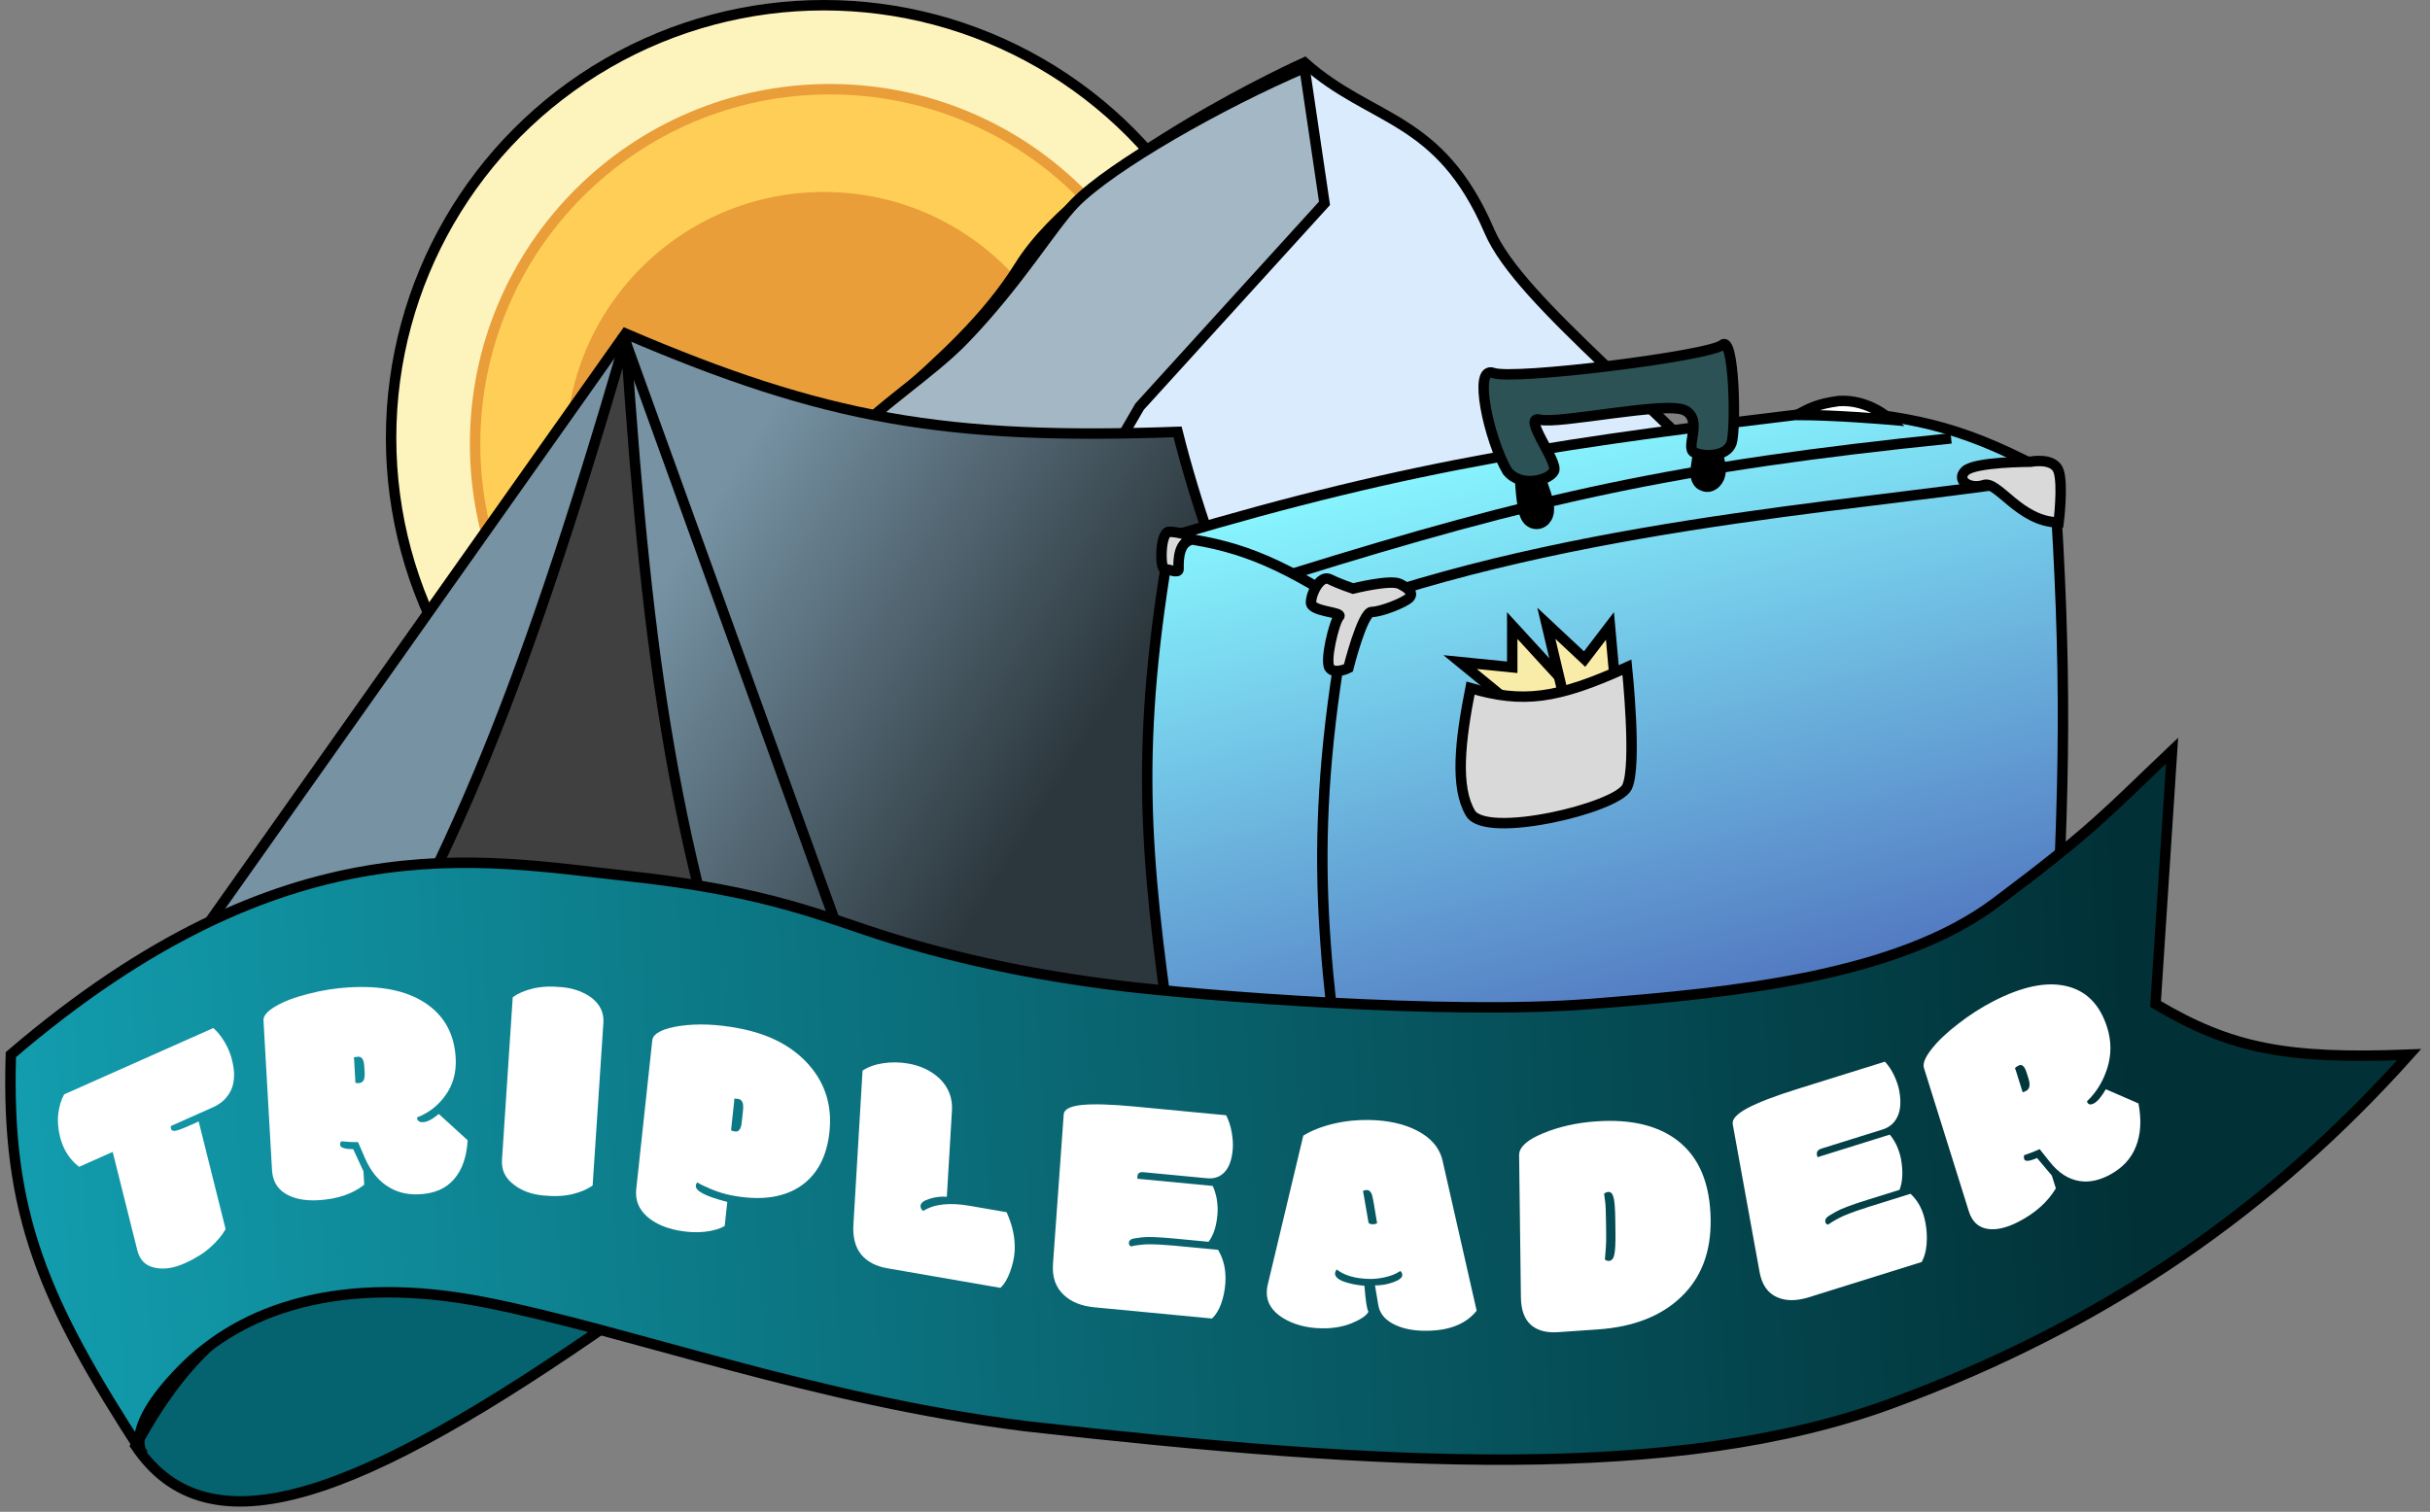
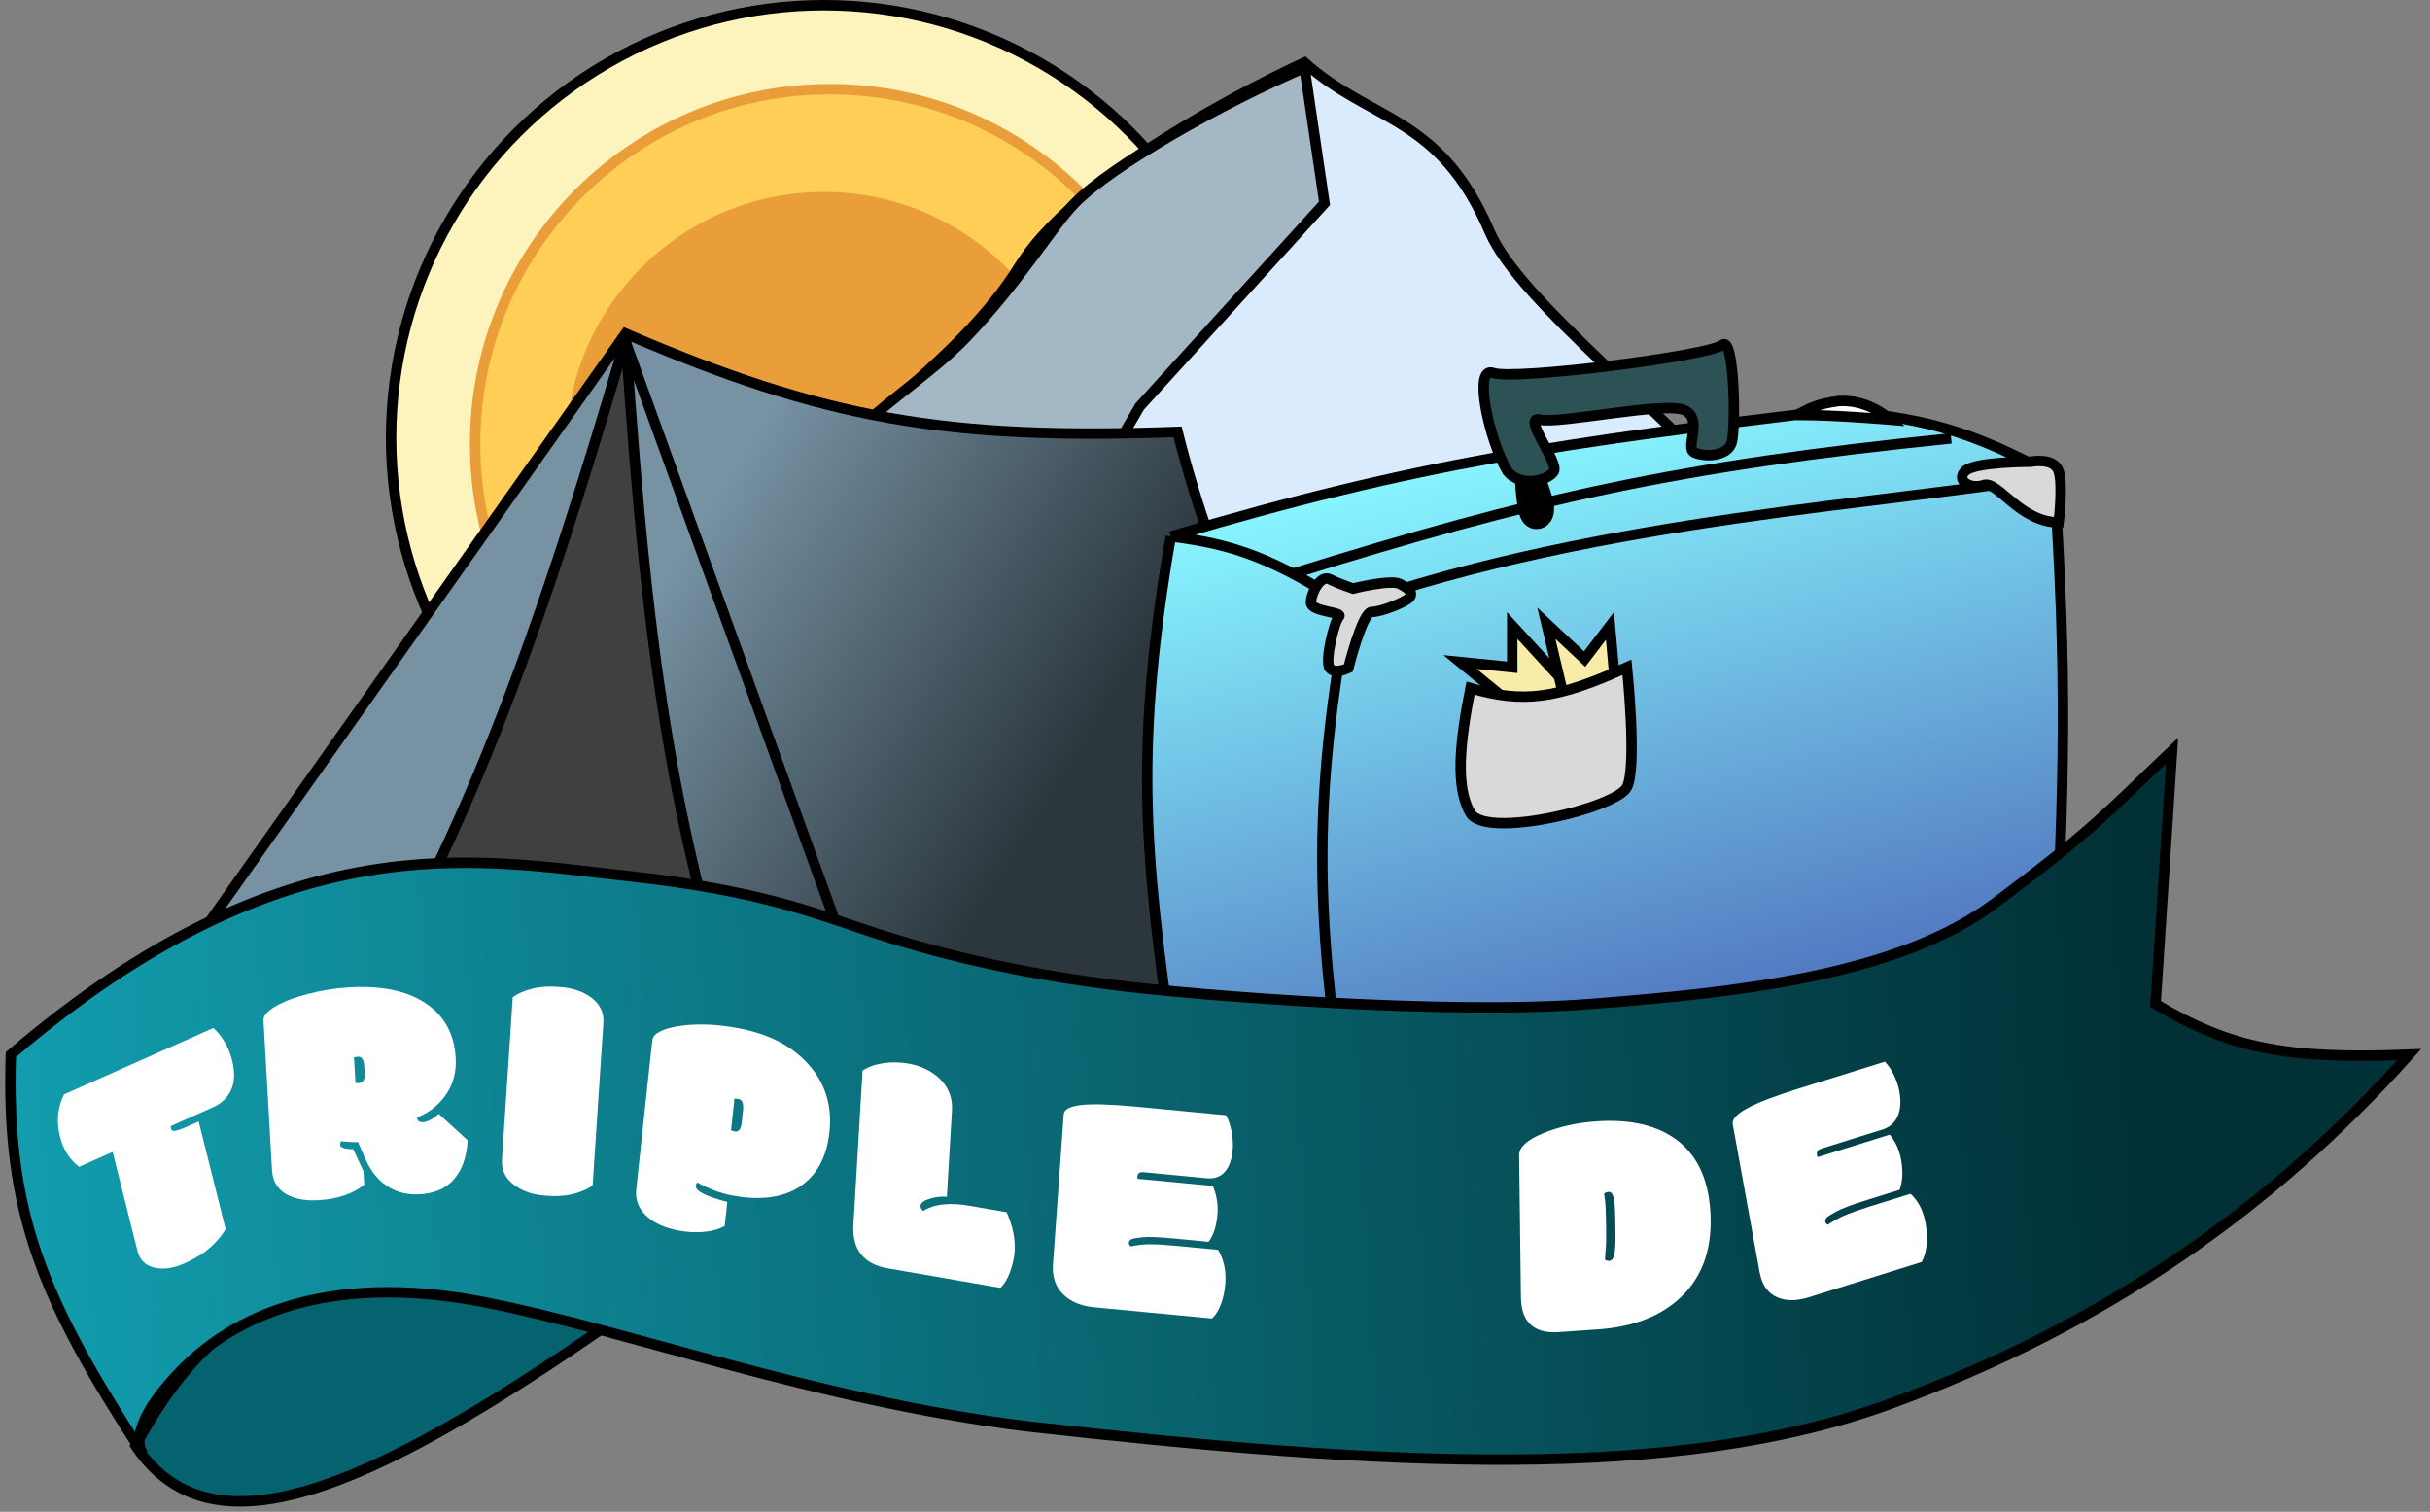
<svg xmlns="http://www.w3.org/2000/svg" width="233" height="145" viewBox="0 0 233 145" fill="none">
  <rect x="0" y="0" width="233" height="145" fill="#808080" stroke="none" />
  <circle cx="79" cy="42" r="41.5" fill="#FDF3BC" stroke="black" />
  <circle cx="79.575" cy="42.575" r="34.02" fill="#FFCE56" stroke="#E99E39" />
  <circle cx="79" cy="43.151" r="24.74" fill="#E99E39" />
  <path d="M163.896 95C184.979 89.5 196 77 196 77C189.251 69.422 184.5 67.5 172.042 53.31C159.583 39.12 145.756 29.04 142.812 22.175C138.021 11 131.523 11.758 125.083 6C125.083 6 104 15.5 97.771 25.5C91.542 35.5 80.521 41 69.5 54.722C58.479 68.443 46.979 78 46.979 78C70.746 91.538 142.812 100.5 163.896 95Z" fill="#D9EBFC" stroke="black" />
  <path d="M125.083 6.5L127 19.5L109.271 39L88.667 74.5L84.833 90C84.833 90 77.646 89 65.188 85.5C53.627 82.252 47.43 78.574 46.597 78.061C46.56 78.047 46.527 78.027 46.5 78C46.5 78 46.532 78.021 46.597 78.061C48.957 78.922 70.931 53.551 80.521 43C84.287 38.857 89.184 35.947 92.5 32.5C97.763 27.029 100.874 21.724 103.042 19.5C106.574 15.875 117.114 9.908 125.083 6.5Z" fill="#A3B7C4" />
  <path d="M125.083 6.5L127 19.5L109.271 39L88.667 74.5L84.833 90C84.833 90 77.646 89 65.188 85.5C52.729 82 46.5 78 46.5 78C48.26 79.728 70.779 53.717 80.521 43C84.287 38.857 89.184 35.947 92.5 32.5C97.763 27.029 100.874 21.724 103.042 19.5C106.574 15.875 117.114 9.908 125.083 6.5Z" stroke="black" />
  <path d="M8 105.517L59.983 32C79.121 40.208 90.697 42.22 112.911 41.425C119.716 68.57 139.69 101.119 148.826 114L85.502 105.517H8Z" fill="url(#paint0_linear_17_9)" stroke="black" />
  <path d="M59.696 32L86.435 105.978" stroke="black" />
  <path d="M22 105.5H69" stroke="black" stroke-width="0.5" />
  <path d="M29.5 105.5C42.622 84.243 49.398 68.83 60 32.5C62.173 64.856 64.763 81.177 73 105.5H29.5Z" fill="#404040" stroke="black" />
  <path d="M112.263 51.452C135.891 44.415 150.155 42.4 175.884 39.355C184.106 40.055 188.717 41.12 196.942 45.628C198.205 64.524 197.984 75.119 196.942 94.015C170.026 101.993 155.232 105.23 129.289 109.249C121.942 106.468 118.036 104.604 112.263 99.575C109.738 81.655 108.79 71.445 112.263 51.452Z" fill="url(#paint1_linear_17_9)" />
  <path d="M112.263 51.452C135.891 44.415 150.155 42.4 175.884 39.355C184.106 40.055 188.717 41.12 196.942 45.628M112.263 51.452C118.464 52.21 122.179 53.618 129.289 58.173M112.263 51.452C108.79 71.445 109.738 81.655 112.263 99.575C118.036 104.604 121.942 106.468 129.289 109.249M196.942 45.628C181.708 48.316 153.482 49.66 129.289 58.173M196.942 45.628C198.205 64.524 197.984 75.119 196.942 94.015C170.026 101.993 155.232 105.23 129.289 109.249M129.289 58.173C125.274 79.82 126.724 90.388 129.289 109.249" stroke="black" />
  <path d="M149.002 45.18C148.554 46.076 145.794 46.805 144.522 45.18C142.781 42.211 141.194 35.052 143.178 35.771C145.161 36.49 163.963 34.126 165.131 33.083C166.299 32.04 166.475 41.148 166.027 42.492C165.579 43.836 163.339 43.836 162.443 43.388C161.547 42.94 163.339 40.252 161.547 39.355C159.755 38.459 149.45 40.7 147.658 40.252C145.866 39.803 149.45 44.284 149.002 45.18Z" fill="#2C5255" stroke="black" />
  <path d="M146.762 46.076C146.762 46.434 147.857 48.764 147.409 49.212C146.961 49.66 146.762 46.076 146.762 46.076Z" stroke="black" stroke-width="3" />
-   <path d="M163.787 43.836C163.787 44.194 164.235 45.18 163.787 45.628C163.339 46.076 163.787 43.836 163.787 43.836Z" stroke="black" stroke-width="3" />
  <path d="M123.912 55.037C147.061 47.835 160.704 44.729 187.085 42.044" stroke="black" />
  <path d="M127.945 101.184L123.912 107.008C123.912 107.008 126.152 110.593 128.841 110.593C131.529 110.593 134.217 108.352 134.217 108.352L127.945 101.184Z" fill="#D9D9D9" stroke="black" />
  <path d="M114.952 101.184L111.815 95.808C111.815 95.808 111.367 99.392 111.815 99.84C112.263 100.288 114.952 101.184 114.952 101.184Z" fill="#D9D9D9" stroke="black" />
  <path d="M188.429 45.18C187.533 46.076 188.877 46.972 190.221 46.524C191.565 46.076 193.634 50.054 197.39 50.108C197.39 50.108 197.837 46.524 197.389 45.18C196.942 43.836 194.701 44.284 194.701 44.284C194.701 44.284 189.325 44.284 188.429 45.18Z" fill="#D9D9D9" stroke="black" />
  <path d="M176.332 38.459C174.19 38.752 173.558 39.149 172.3 39.803C175.879 39.787 181.26 40.252 181.26 40.252C181.26 40.252 179.271 38.297 176.332 38.459Z" fill="white" stroke="black" />
  <path d="M125.704 57.795C125.704 56.9 126.6 55.107 127.496 55.555C128.393 56.003 129.737 56.451 129.737 56.451C129.737 56.451 133.321 55.555 134.217 56.003C135.113 56.451 135.561 56.899 135.113 57.347C134.665 57.795 132.425 58.692 131.529 58.692C130.633 58.692 129.289 64.068 129.289 64.068C129.289 64.068 127.993 64.722 127.496 64.068C127 63.413 127.945 59.588 128.393 59.14C128.841 58.692 125.704 58.692 125.704 57.795Z" fill="#D9D9D9" stroke="black" />
-   <path d="M113.006 54.589C113.006 55.037 112.11 54.589 111.662 54.589C111.214 54.589 111.214 51.004 112.11 51.004C113.006 51.004 114.798 51.452 113.902 51.9C112.912 52.395 113.006 54.141 113.006 54.589Z" fill="#D9D9D9" stroke="black" />
  <path d="M140 63.5L145.5 68C149.316 69.546 150.482 69.191 150.5 66L145 60V64L140 63.5Z" fill="#F9ECA8" stroke="black" />
  <path d="M148.271 59.781L149.91 66.696C152.003 70.242 153.146 70.667 155.097 68.142L154.369 60.035L151.941 63.214L148.271 59.781Z" fill="#F9ECA8" stroke="black" />
  <path d="M156 75.5C155 77.5 142.5 80.5 141 78C139.5 75.5 140.004 71.02 141 66C146.01 67.459 149.264 67.072 156 64C156 64 157 73.5 156 75.5Z" fill="#D9D9D9" stroke="black" />
  <path d="M13 138.664C20.035 149.178 34.545 143.644 59 126.551C34.171 120.262 22.442 121.193 13 138.664Z" fill="#04636F" stroke="black" />
  <path d="M1.042 101.153C27.5 78.5 46 82.5 60 84C74 85.5 79 88 85.5 90C92 92 99 93.5 107 94.5C115 95.5 138.755 97.374 152.5 96.294C166.245 95.214 181.895 93.668 191.352 86.576C200.809 79.485 201.962 77.988 208.269 72L206.683 96.294C213.899 100.585 219.24 101.611 231 101.153C217.798 115.899 201.925 127.067 181.308 134.625C160.691 142.183 132.881 140.672 98.312 136.784C77.928 134.237 60.25 127.606 46.505 124.907C32.761 122.208 23.245 125.447 17.43 131.386C12.732 136.184 13.21 138.515 13.567 139.233C13.621 139.316 13.675 139.4 13.729 139.484C13.729 139.484 13.652 139.404 13.567 139.233C4.038 124.563 0.569 116.257 1.042 101.153Z" fill="url(#paint2_linear_17_9)" />
  <path d="M1.042 101.153C27.5 78.5 46 82.5 60 84C74 85.5 79 88 85.5 90C92 92 99 93.5 107 94.5C115 95.5 138.755 97.374 152.5 96.294C166.245 95.214 181.895 93.668 191.352 86.576C200.809 79.485 201.962 77.988 208.269 72C207.649 81.487 207.302 86.807 206.683 96.294C213.899 100.585 219.24 101.611 231 101.153C217.798 115.899 201.925 127.067 181.308 134.625C160.691 142.183 132.881 140.672 98.312 136.784C77.928 134.237 60.25 127.606 46.505 124.907C32.761 122.208 23.245 125.447 17.43 131.386C11.615 137.324 13.729 139.484 13.729 139.484C4.077 124.657 0.566 116.343 1.042 101.153Z" stroke="black" />
  <path d="M19.051 107.563L21.633 117.886C21.307 118.466 20.822 119.047 20.178 119.627C19.534 120.207 18.705 120.723 17.691 121.174C16.677 121.625 15.755 121.769 14.925 121.605C13.993 121.443 13.408 120.887 13.171 119.937L10.806 110.481L7.583 111.914C6.667 111.201 6.06 110.247 5.761 109.053C5.558 108.24 5.502 107.482 5.592 106.778C5.689 106.061 5.876 105.456 6.153 104.963L20.453 98.601C20.83 98.922 21.185 99.358 21.517 99.906C21.849 100.455 22.092 101.037 22.246 101.654C22.535 102.809 22.508 103.768 22.166 104.529C21.821 105.281 21.243 105.837 20.431 106.198L16.379 108.001C16.369 108.082 16.373 108.161 16.393 108.24C16.437 108.416 16.563 108.49 16.771 108.463C16.991 108.441 17.433 108.283 18.097 107.987L19.051 107.563Z" fill="white" />
  <path d="M34.081 103.853C34.123 103.88 34.239 103.889 34.431 103.878C34.622 103.866 34.764 103.782 34.856 103.625C34.948 103.468 34.985 103.219 34.965 102.876L34.934 102.332C34.913 101.969 34.854 101.715 34.754 101.569C34.664 101.413 34.519 101.34 34.317 101.352C34.126 101.363 33.996 101.391 33.928 101.435C33.941 101.485 33.951 101.571 33.958 101.691L34.081 103.853ZM42.074 106.843L44.841 109.366C44.749 110.948 44.319 112.186 43.551 113.08C42.793 113.973 41.699 114.462 40.269 114.545C39.191 114.608 38.239 114.406 37.414 113.938C36.36 113.353 35.541 112.37 34.957 110.988L34.329 109.539C33.905 109.554 33.368 109.529 32.717 109.466C32.641 109.552 32.607 109.665 32.615 109.806C32.631 110.078 33.048 110.215 33.867 110.218L34.852 112.344L34.925 113.629C33.813 114.512 32.35 115.007 30.537 115.113C29.238 115.188 28.185 114.982 27.379 114.493C26.573 114.004 26.141 113.251 26.083 112.234L25.265 97.877C25.24 97.434 25.624 96.982 26.416 96.521C27.208 96.05 28.257 95.651 29.562 95.322C30.867 94.983 32.179 94.775 33.499 94.698C36.521 94.522 38.919 95.004 40.692 96.144C42.559 97.339 43.56 99.115 43.694 101.472C43.771 102.822 43.454 104.003 42.743 105.015C42.042 106.016 41.123 106.737 39.986 107.177C40.004 107.5 40.205 107.65 40.587 107.628C40.98 107.605 41.476 107.343 42.074 106.843Z" fill="white" />
  <path d="M57.856 98.097L56.825 113.699C56.337 114.057 55.697 114.333 54.905 114.529C54.114 114.724 53.166 114.768 52.062 114.659C50.957 114.55 50.034 114.211 49.294 113.641C48.455 113.021 48.068 112.223 48.133 111.246L49.164 95.644C49.652 95.287 50.292 95.01 51.083 94.815C51.874 94.619 52.817 94.575 53.912 94.683C55.007 94.791 55.94 95.126 56.711 95.689C57.538 96.328 57.92 97.13 57.856 98.097Z" fill="white" />
  <path d="M70.097 108.405C70.133 108.443 70.246 108.48 70.434 108.516C70.623 108.552 70.774 108.504 70.89 108.373C71.005 108.241 71.081 108.005 71.118 107.664L71.241 106.52C71.28 106.159 71.263 105.894 71.19 105.727C71.128 105.551 70.998 105.444 70.799 105.406C70.611 105.37 70.48 105.366 70.406 105.393C70.411 105.445 70.407 105.531 70.394 105.651L70.097 108.405ZM69.736 115.279L69.488 117.582C69.012 117.869 68.365 118.058 67.546 118.147C66.728 118.226 65.888 118.183 65.026 118.018C63.797 117.782 62.817 117.349 62.086 116.718C61.253 115.995 60.893 115.112 61.005 114.069L62.545 99.771C62.58 99.45 62.827 99.17 63.288 98.93C63.758 98.693 64.389 98.517 65.181 98.402C66.877 98.153 68.775 98.23 70.876 98.632C73.78 99.188 76.016 100.363 77.582 102.158C79.149 103.953 79.799 106.09 79.532 108.568C79.267 111.036 78.282 112.808 76.578 113.885C74.941 114.903 72.794 115.158 70.138 114.649C69.533 114.534 68.892 114.339 68.213 114.066C67.545 113.784 67.099 113.566 66.873 113.41C66.785 113.475 66.733 113.578 66.718 113.718C66.663 114.23 67.669 114.75 69.736 115.279Z" fill="white" />
  <path d="M85.076 121.642C83.973 121.451 83.135 121.006 82.564 120.307C82.003 119.609 81.758 118.661 81.829 117.462L82.706 102.684C83.26 102.322 83.922 102.086 84.692 101.975C85.472 101.856 86.27 101.867 87.086 102.008C88.289 102.216 89.29 102.695 90.089 103.444C90.954 104.285 91.35 105.311 91.278 106.519L90.787 114.785C90.228 114.739 89.671 114.805 89.118 114.984C88.566 115.153 88.281 115.379 88.264 115.661C88.254 115.832 88.34 115.994 88.522 116.148C89.556 115.482 91.042 115.317 92.981 115.653L96.516 116.265C97.103 117.547 97.36 118.798 97.288 120.016C97.252 120.621 97.108 121.273 96.855 121.972C96.603 122.671 96.291 123.187 95.919 123.52L85.076 121.642Z" fill="white" />
  <path d="M108.876 106.137L117.57 106.967C117.827 107.477 118.005 108.026 118.104 108.614C118.204 109.191 118.238 109.706 118.206 110.159C118.133 111.175 117.877 111.921 117.438 112.396C117.01 112.872 116.439 113.076 115.726 113.008L109.653 112.429C109.281 112.393 109.085 112.521 109.064 112.813L109.055 112.934C109.051 112.994 109.058 113.036 109.077 113.058L116.28 113.745C116.438 114.074 116.566 114.481 116.662 114.967C116.746 115.492 116.773 115.956 116.744 116.358C116.659 117.556 116.37 118.471 115.88 119.103L112.61 118.791C111.083 118.646 110.044 118.607 109.493 118.676C108.943 118.735 108.599 118.799 108.463 118.867C108.326 118.945 108.252 119.054 108.242 119.195C108.232 119.336 108.294 119.454 108.429 119.548C108.964 119.426 109.52 119.358 110.098 119.342C110.856 119.343 111.677 119.386 112.561 119.471L116.796 119.875C117.346 120.799 117.578 121.87 117.491 123.087C117.441 123.772 117.309 124.418 117.094 125.026C116.878 125.634 116.586 126.112 116.217 126.462L104.931 125.386C103.685 125.267 102.707 124.869 101.997 124.194C101.22 123.471 100.876 122.485 100.965 121.237L101.995 106.879C102.03 106.396 102.608 106.097 103.729 105.98C104.849 105.864 106.565 105.917 108.876 106.137Z" fill="white" />
-   <path d="M131.226 117.29C131.306 117.372 131.431 117.416 131.603 117.42C131.774 117.424 131.921 117.392 132.043 117.324C131.801 115.784 131.637 114.872 131.55 114.587C131.443 114.292 131.278 114.142 131.056 114.136C130.956 114.134 130.834 114.161 130.692 114.219L131.226 117.29ZM128.169 121.759C128.066 121.897 128.014 122.027 128.012 122.148C128.008 122.441 128.277 122.695 128.819 122.91C129.371 123.115 130.041 123.252 130.827 123.321C130.939 124.777 131.069 125.608 131.217 125.813C131.021 126.182 130.486 126.548 129.613 126.911C128.74 127.263 127.759 127.426 126.67 127.4C125.227 127.366 123.996 127.028 122.975 126.388C121.954 125.738 121.451 124.924 121.464 123.945C121.467 123.683 121.496 123.451 121.549 123.251L124.966 108.919C125.78 108.423 126.749 108.043 127.872 107.777C128.996 107.511 130.163 107.393 131.374 107.422C133.109 107.463 134.588 107.791 135.811 108.406C137.204 109.106 138.044 110.09 138.329 111.358L141.588 125.713C140.52 127.05 138.801 127.691 136.43 127.634C135.28 127.606 134.309 127.376 133.518 126.943C132.727 126.511 132.271 125.909 132.15 125.139L131.842 123.285C132.447 123.289 133.034 123.187 133.602 122.979C134.17 122.77 134.455 122.545 134.458 122.303C134.461 122.141 134.397 122.009 134.267 121.904C133.88 122.168 133.408 122.363 132.851 122.491C132.295 122.619 131.779 122.678 131.305 122.666C129.943 122.634 128.898 122.331 128.169 121.759Z" fill="white" />
  <path d="M154.881 116.925C154.868 115.916 154.814 115.228 154.719 114.861C154.623 114.484 154.455 114.303 154.213 114.32C154.062 114.33 153.927 114.39 153.807 114.499C153.83 114.68 153.863 114.92 153.907 115.22C153.951 115.52 153.979 116.164 153.992 117.153L154.005 118.137C154.013 118.823 154.005 119.323 153.978 119.638C153.952 119.953 153.93 120.222 153.913 120.445C153.904 120.567 153.896 120.689 153.887 120.811C154.01 120.903 154.146 120.945 154.297 120.934C154.539 120.918 154.702 120.719 154.788 120.34C154.874 119.95 154.91 119.251 154.898 118.242L154.881 116.925ZM149.381 127.771C148.264 127.848 147.394 127.609 146.772 127.056C146.161 126.503 145.847 125.625 145.832 124.424L145.659 110.803C145.649 110.036 146.406 109.337 147.93 108.707C149.463 108.067 151.176 107.681 153.069 107.551C156.401 107.322 159.014 107.951 160.907 109.436C162.942 111.034 163.982 113.553 164.026 116.993C164.065 120.091 163.119 122.56 161.188 124.399C159.267 126.238 156.605 127.274 153.202 127.508L149.381 127.771Z" fill="white" />
  <path d="M172.396 104.43L180.732 101.826C181.098 102.215 181.4 102.672 181.638 103.195C181.874 103.709 182.032 104.19 182.113 104.637C182.295 105.639 182.24 106.454 181.946 107.081C181.663 107.705 181.179 108.123 180.495 108.337L174.672 110.156C174.316 110.267 174.164 110.467 174.216 110.755L174.238 110.874C174.249 110.933 174.265 110.97 174.288 110.984L181.195 108.826C181.424 109.08 181.643 109.421 181.853 109.848C182.061 110.318 182.201 110.752 182.273 111.149C182.487 112.331 182.443 113.32 182.14 114.118L179.005 115.097C177.541 115.555 176.559 115.924 176.061 116.206C175.561 116.478 175.255 116.673 175.144 116.791C175.035 116.92 174.993 117.053 175.019 117.192C175.044 117.331 175.131 117.42 175.28 117.457C175.751 117.132 176.254 116.849 176.79 116.608C177.5 116.312 178.279 116.032 179.127 115.768L183.187 114.499C183.929 115.17 184.41 116.106 184.628 117.307C184.75 117.982 184.786 118.653 184.734 119.32C184.682 119.987 184.526 120.56 184.267 121.039L173.446 124.42C172.251 124.793 171.239 124.794 170.408 124.424C169.503 124.036 168.938 123.226 168.715 121.994L166.143 107.831C166.056 107.354 166.523 106.841 167.543 106.292C168.563 105.743 170.18 105.122 172.396 104.43Z" fill="white" />
-   <path d="M193.939 104.751C193.984 104.761 194.092 104.722 194.262 104.635C194.433 104.547 194.54 104.408 194.585 104.217C194.629 104.026 194.6 103.767 194.498 103.44L194.335 102.92C194.226 102.573 194.109 102.348 193.983 102.246C193.863 102.128 193.713 102.116 193.534 102.208C193.363 102.296 193.253 102.375 193.202 102.446C193.226 102.49 193.256 102.569 193.292 102.685L193.939 104.751ZM201.915 104.47L205.044 105.829C205.352 107.414 205.27 108.798 204.796 109.981C204.332 111.16 203.462 112.077 202.188 112.732C201.228 113.227 200.317 113.41 199.454 113.284C198.355 113.134 197.37 112.5 196.5 111.383L195.572 110.217C195.192 110.401 194.7 110.593 194.095 110.792C194.048 110.906 194.045 111.03 194.087 111.165C194.169 111.425 194.58 111.392 195.322 111.066L196.74 112.752L197.125 113.98C196.337 115.291 195.136 116.362 193.521 117.193C192.363 117.789 191.359 118.009 190.508 117.854C189.658 117.699 189.08 117.136 188.776 116.163L184.48 102.44C184.347 102.016 184.583 101.42 185.186 100.651C185.786 99.872 186.636 99.06 187.736 98.215C188.833 97.359 189.969 96.629 191.145 96.024C193.837 94.639 196.126 94.148 198.013 94.553C199.999 94.973 201.345 96.31 202.051 98.564C202.454 99.854 202.46 101.137 202.068 102.412C201.681 103.674 201.028 104.748 200.107 105.635C200.204 105.943 200.423 106.01 200.763 105.834C201.113 105.654 201.497 105.199 201.915 104.47Z" fill="white" />
  <defs>
    <linearGradient id="paint0_linear_17_9" x1="78.413" y1="32" x2="114.5" y2="54.5" gradientUnits="userSpaceOnUse">
      <stop stop-color="#7692A3" />
      <stop offset="1" stop-color="#2C373D" />
    </linearGradient>
    <linearGradient id="paint1_linear_17_9" x1="153.904" y1="39.355" x2="179.916" y2="138.371" gradientUnits="userSpaceOnUse">
      <stop stop-color="#88F7FF" />
      <stop offset="1" stop-color="#291891" />
    </linearGradient>
    <linearGradient id="paint2_linear_17_9" x1="1" y1="106" x2="203.984" y2="95.204" gradientUnits="userSpaceOnUse">
      <stop stop-color="#129DAE" />
      <stop offset="1" stop-color="#013137" />
    </linearGradient>
  </defs>
</svg>